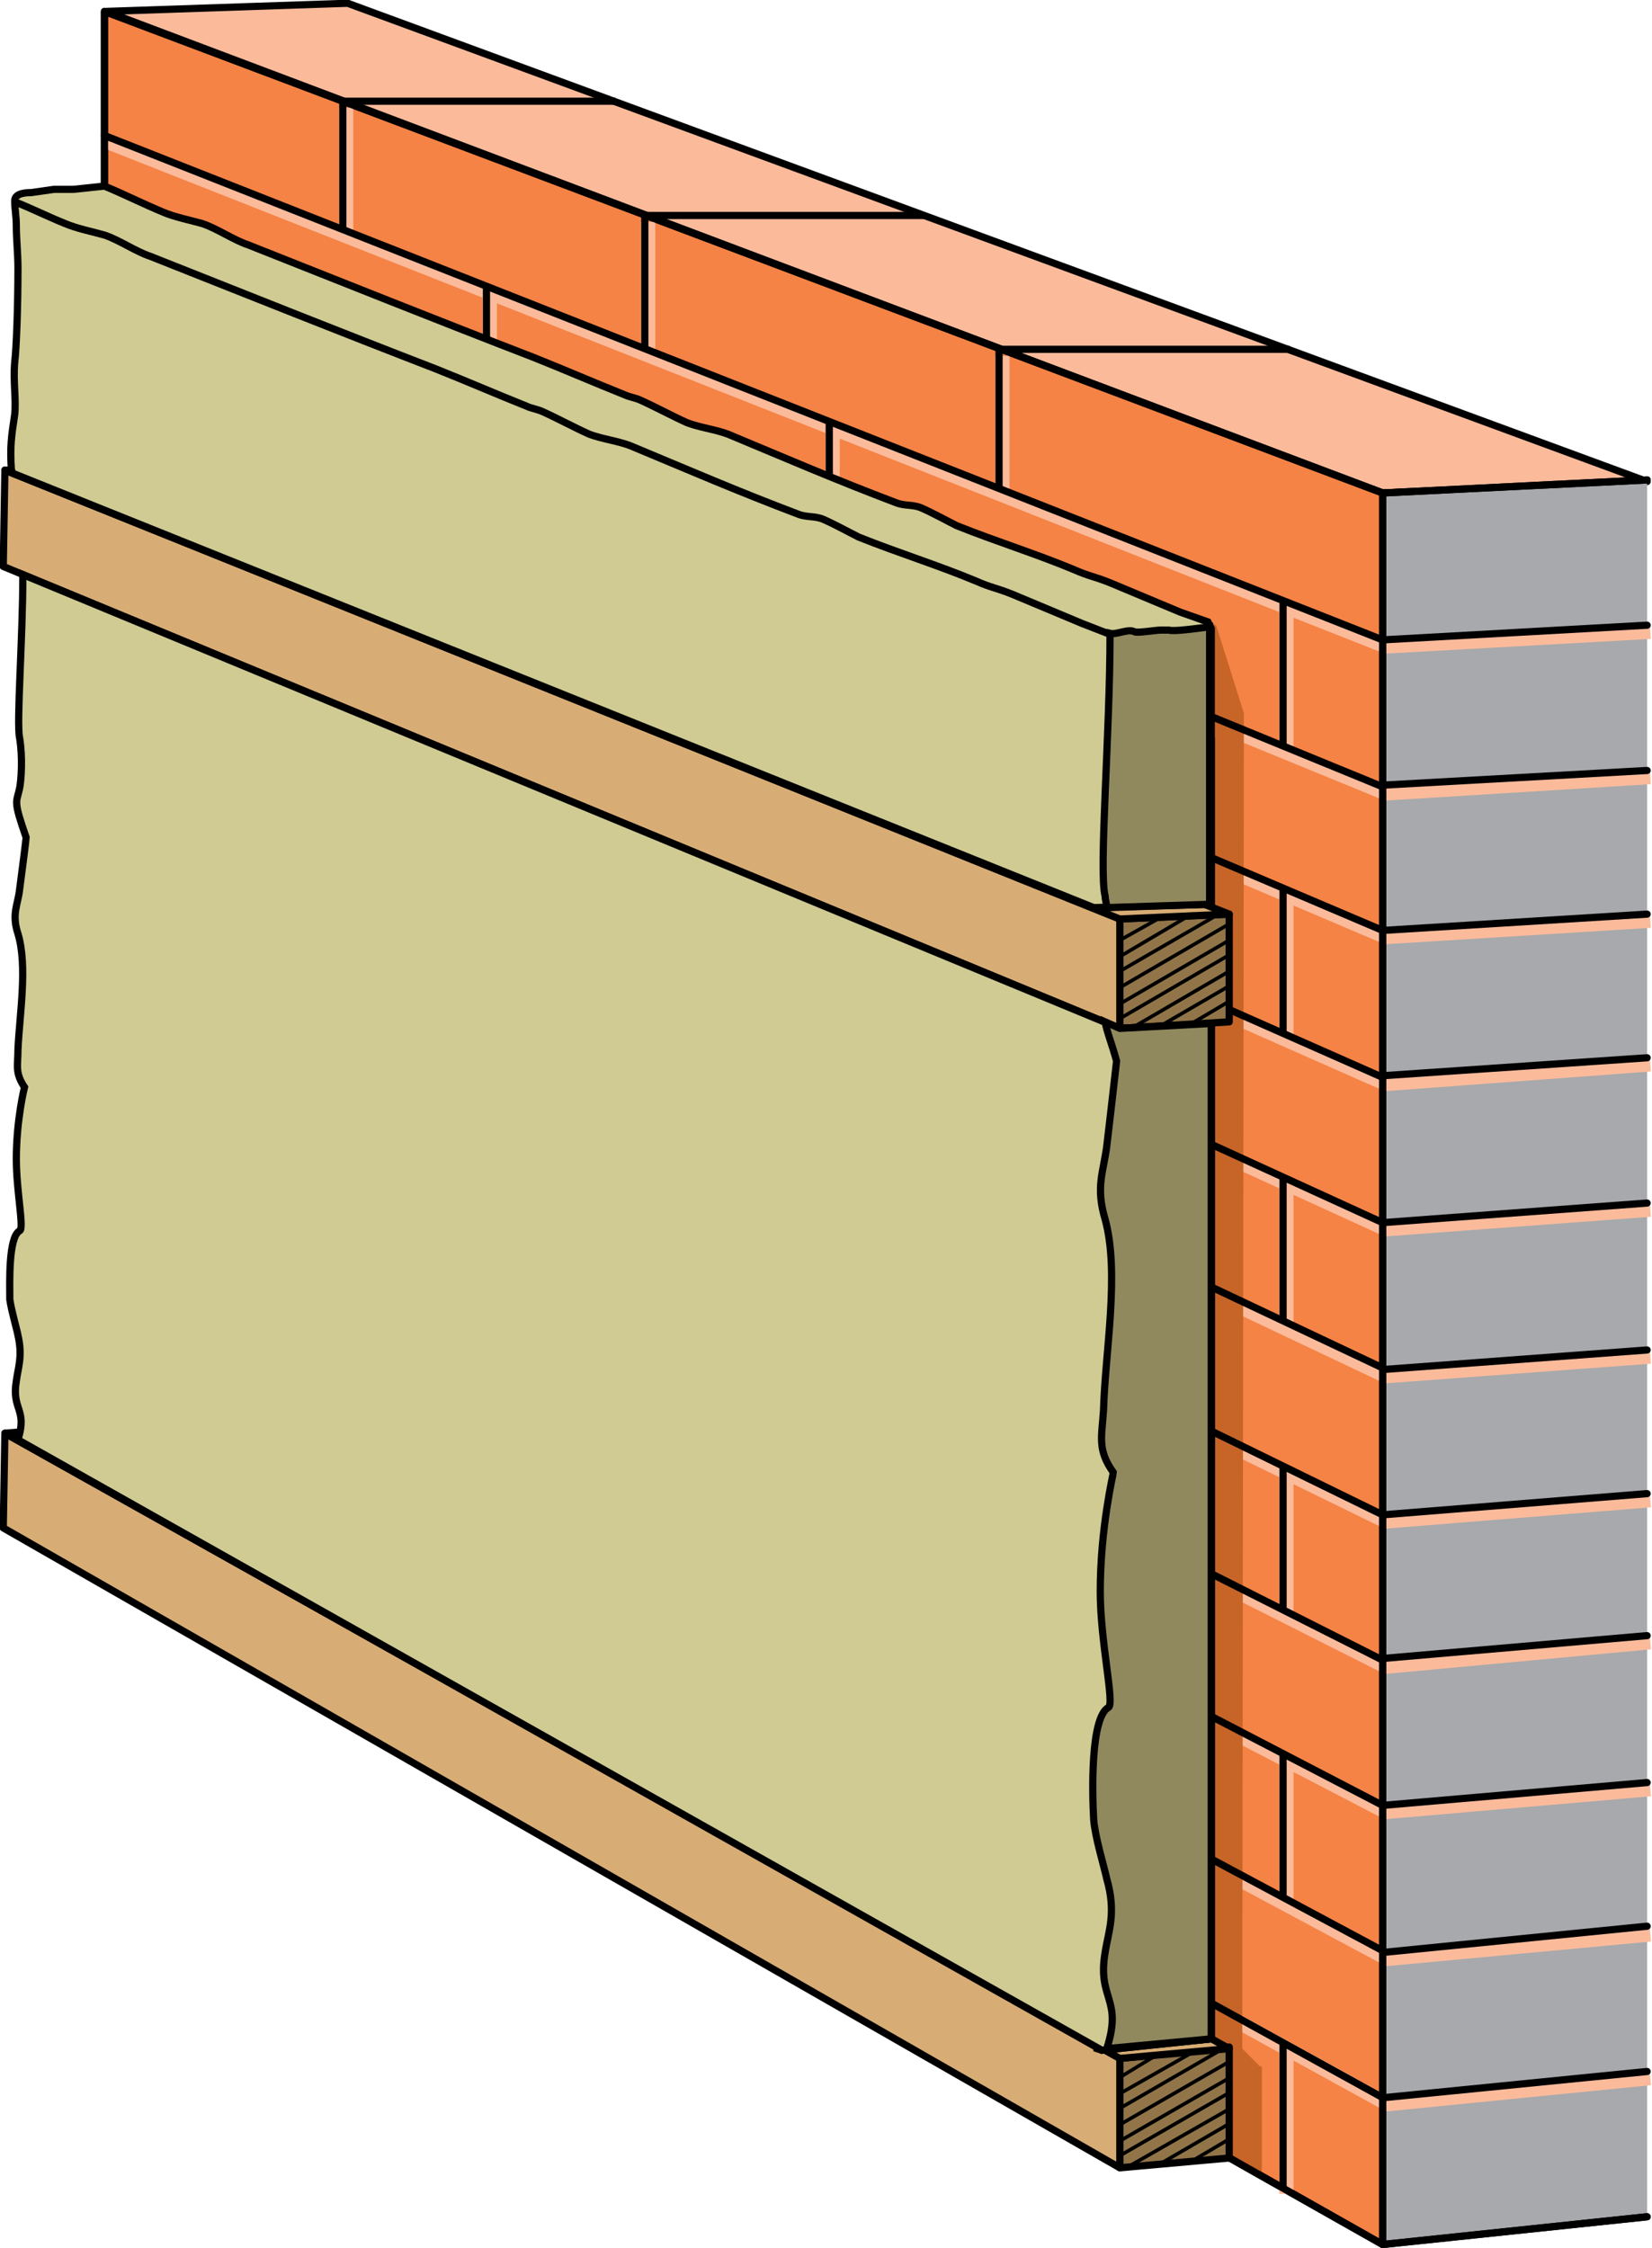
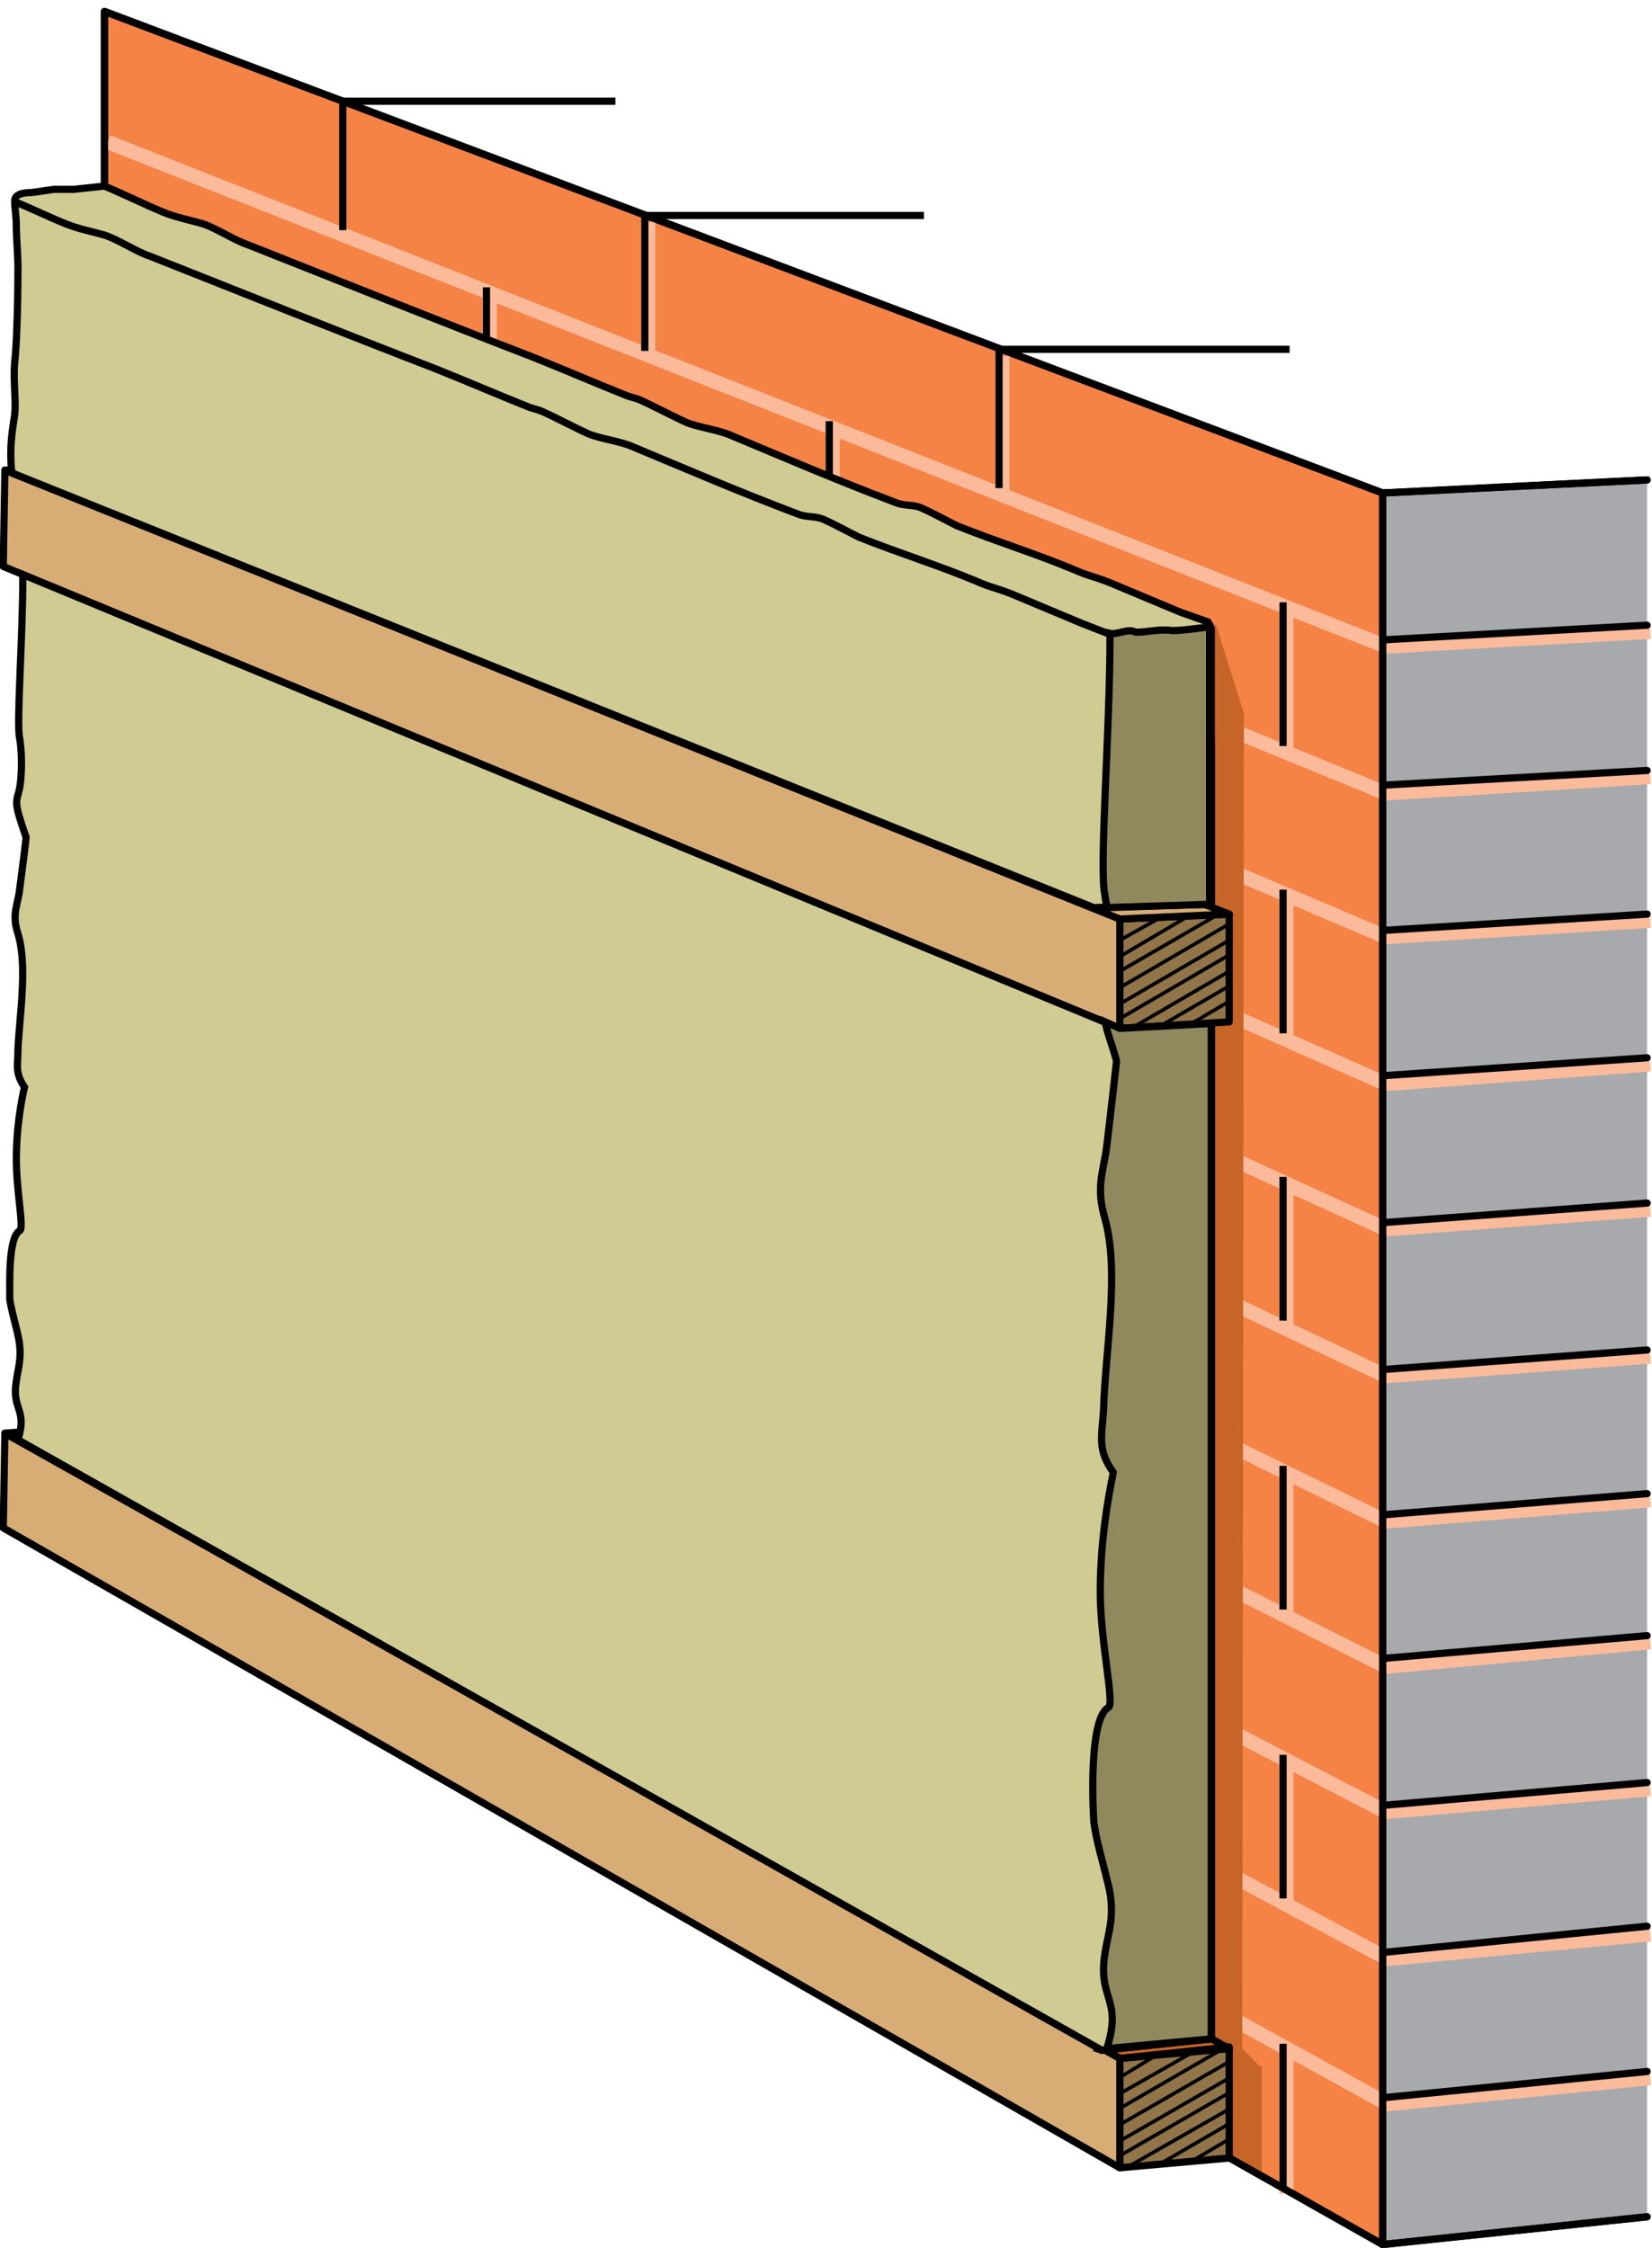
<svg xmlns="http://www.w3.org/2000/svg" xmlns:xlink="http://www.w3.org/1999/xlink" version="1.1" x="0px" y="0px" width="101.2px" height="137.7px" viewBox="0 0 101.2 137.7" style="enable-background:new 0 0 101.2 137.7;" xml:space="preserve">
  <style type="text/css">
	.st0{fill:#FBBB9B;}
	
		.st1{clip-path:url(#SVGID_2_);fill:none;stroke:#000000;stroke-width:0.441;stroke-linecap:round;stroke-linejoin:round;stroke-miterlimit:22.926;}
	.st2{fill:#A7A9AC;}
	
		.st3{clip-path:url(#SVGID_4_);fill:none;stroke:#000000;stroke-width:0.441;stroke-linecap:round;stroke-linejoin:round;stroke-miterlimit:22.926;}
	.st4{fill:#F58345;}
	
		.st5{clip-path:url(#SVGID_6_);fill:none;stroke:#000000;stroke-width:0.441;stroke-linecap:round;stroke-linejoin:round;stroke-miterlimit:22.926;}
	.st6{clip-path:url(#SVGID_6_);fill:none;stroke:#FBBB9B;stroke-width:0.881;stroke-linejoin:round;stroke-miterlimit:22.926;}
	.st7{fill:none;stroke:#FBBB9B;stroke-width:0.881;stroke-linejoin:round;stroke-miterlimit:22.926;}
	.st8{clip-path:url(#SVGID_8_);fill:none;stroke:#FBBB9B;stroke-width:0.881;stroke-linejoin:round;stroke-miterlimit:22.926;}
	.st9{fill-rule:evenodd;clip-rule:evenodd;fill:#C76528;}
	.st10{fill:none;stroke:#000000;stroke-width:0.441;stroke-linecap:round;stroke-linejoin:round;stroke-miterlimit:22.926;}
	.st11{fill:none;stroke:#000000;stroke-width:0.441;stroke-miterlimit:22.926;}
	
		.st12{clip-path:url(#SVGID_10_);fill:none;stroke:#000000;stroke-width:0.441;stroke-linecap:round;stroke-linejoin:round;stroke-miterlimit:22.926;}
	.st13{fill-rule:evenodd;clip-rule:evenodd;fill:#917549;}
	.st14{fill:none;stroke:#000000;stroke-width:0.22;stroke-linecap:round;stroke-linejoin:round;stroke-miterlimit:22.926;}
	.st15{fill:#D8AD75;}
	
		.st16{clip-path:url(#SVGID_12_);fill:none;stroke:#000000;stroke-width:0.441;stroke-linecap:round;stroke-linejoin:round;stroke-miterlimit:22.926;}
	
		.st17{clip-path:url(#SVGID_14_);fill:none;stroke:#000000;stroke-width:0.441;stroke-linecap:round;stroke-linejoin:round;stroke-miterlimit:22.926;}
	.st18{clip-path:url(#SVGID_14_);fill-rule:evenodd;clip-rule:evenodd;fill:#C3BD7B;}
	.st19{clip-path:url(#SVGID_14_);fill:none;stroke:#000000;stroke-width:0.441;stroke-miterlimit:22.926;}
	.st20{clip-path:url(#SVGID_14_);fill-rule:evenodd;clip-rule:evenodd;fill:#917549;}
	.st21{clip-path:url(#SVGID_14_);fill-rule:evenodd;clip-rule:evenodd;fill:#D8AD75;}
	
		.st22{clip-path:url(#SVGID_14_);fill:none;stroke:#000000;stroke-width:0.22;stroke-linecap:round;stroke-linejoin:round;stroke-miterlimit:22.926;}
	.st23{clip-path:url(#SVGID_14_);fill-rule:evenodd;clip-rule:evenodd;fill:#CFCB93;}
	.st24{clip-path:url(#SVGID_14_);fill-rule:evenodd;clip-rule:evenodd;fill:#91895E;}
	
		.st25{clip-path:url(#SVGID_16_);fill:none;stroke:#000000;stroke-width:0.441;stroke-linecap:round;stroke-linejoin:round;stroke-miterlimit:22.926;}
	
		.st26{clip-path:url(#SVGID_18_);fill:none;stroke:#000000;stroke-width:0.441;stroke-linecap:round;stroke-linejoin:round;stroke-miterlimit:22.926;}
	
		.st27{clip-path:url(#SVGID_20_);fill:none;stroke:#000000;stroke-width:0.441;stroke-linecap:round;stroke-linejoin:round;stroke-miterlimit:22.926;}
	.st28{clip-path:url(#SVGID_20_);fill:none;stroke:#FBBB9B;stroke-width:0.881;stroke-linejoin:round;stroke-miterlimit:22.926;}
	.st29{clip-path:url(#SVGID_22_);fill:none;stroke:#FBBB9B;stroke-width:0.881;stroke-linejoin:round;stroke-miterlimit:22.926;}
	
		.st30{clip-path:url(#SVGID_24_);fill:none;stroke:#000000;stroke-width:0.441;stroke-linecap:round;stroke-linejoin:round;stroke-miterlimit:22.926;}
	
		.st31{clip-path:url(#SVGID_26_);fill:none;stroke:#000000;stroke-width:0.441;stroke-linecap:round;stroke-linejoin:round;stroke-miterlimit:22.926;}
	
		.st32{clip-path:url(#SVGID_28_);fill:none;stroke:#000000;stroke-width:0.441;stroke-linecap:round;stroke-linejoin:round;stroke-miterlimit:22.926;}
	.st33{clip-path:url(#SVGID_28_);fill-rule:evenodd;clip-rule:evenodd;fill:#C3BD7B;}
	.st34{clip-path:url(#SVGID_28_);fill:none;stroke:#000000;stroke-width:0.441;stroke-miterlimit:22.926;}
	.st35{clip-path:url(#SVGID_28_);fill-rule:evenodd;clip-rule:evenodd;fill:#917549;}
	.st36{clip-path:url(#SVGID_28_);fill-rule:evenodd;clip-rule:evenodd;fill:#D8AD75;}
	
		.st37{clip-path:url(#SVGID_28_);fill:none;stroke:#000000;stroke-width:0.22;stroke-linecap:round;stroke-linejoin:round;stroke-miterlimit:22.926;}
	.st38{clip-path:url(#SVGID_28_);fill-rule:evenodd;clip-rule:evenodd;fill:#CFCB93;}
	.st39{clip-path:url(#SVGID_28_);fill-rule:evenodd;clip-rule:evenodd;fill:#91895E;}
</style>
  <defs>
</defs>
-   <polygon class="st0" points="6.5,0.7 84.7,30.2 100.9,29.5 21.3,0.2 " />
  <g>
    <defs>
-       <rect id="SVGID_1_" x="0" y="0" width="101.2" height="137.7" />
-     </defs>
+       </defs>
    <clipPath id="SVGID_2_">
      <use xlink:href="#SVGID_1_" style="overflow:visible;" />
    </clipPath>
    <polyline class="st1" points="100.9,29.5 84.7,30.2 6.5,0.7 21.3,0.2 100.9,29.5  " />
  </g>
  <polygon class="st2" points="84.7,30.2 84.7,137.5 100.9,135.8 100.9,29.4 " />
  <g>
    <defs>
      <rect id="SVGID_3_" x="0" y="0" width="101.2" height="137.7" />
    </defs>
    <clipPath id="SVGID_4_">
      <use xlink:href="#SVGID_3_" style="overflow:visible;" />
    </clipPath>
    <polyline class="st3" points="100.9,135.8 84.7,137.5 84.7,30.2 100.9,29.4  " />
  </g>
  <polygon class="st4" points="6.4,93.2 84.7,137.5 84.7,30.2 6.4,0.7 " />
  <g>
    <defs>
      <rect id="SVGID_5_" x="0" y="0" width="101.2" height="137.7" />
    </defs>
    <clipPath id="SVGID_6_">
      <use xlink:href="#SVGID_5_" style="overflow:visible;" />
    </clipPath>
    <polygon class="st5" points="84.7,30.2 6.4,0.7 6.4,93.2 84.7,137.5  " />
    <polyline class="st6" points="6.6,85.7 85,128.9 101.1,127.3  " />
    <polyline class="st6" points="6.6,78 85,120 101.1,118.5  " />
    <polyline class="st6" points="6.6,70.3 84.9,111 101.1,109.6  " />
    <polyline class="st6" points="6.6,62.6 84.9,102.1 101.1,100.6  " />
    <polyline class="st6" points="6.6,47.2 84.9,84.3 101.1,83.1  " />
    <polyline class="st6" points="6.6,39.5 84.9,75.3 101.1,74.1  " />
    <polyline class="st6" points="6.6,24.1 84.9,57.4 101.1,56.4  " />
    <polyline class="st6" points="6.6,8.7 84.9,39.6 101.1,38.7  " />
    <polyline class="st6" points="6.6,16.5 84.9,48.6 101.1,47.6  " />
    <polyline class="st6" points="6.6,31.8 84.9,66.4 101.1,65.2  " />
  </g>
  <line class="st7" x1="78.8" y1="37.3" x2="78.8" y2="46.1" />
  <line class="st7" x1="51" y1="26.2" x2="51" y2="34.7" />
  <line class="st7" x1="30" y1="18" x2="30" y2="26.1" />
  <line class="st7" x1="78.8" y1="54.9" x2="78.8" y2="63.7" />
  <line class="st7" x1="78.8" y1="72.6" x2="78.8" y2="81.4" />
  <line class="st7" x1="78.8" y1="90.2" x2="78.8" y2="99" />
  <line class="st7" x1="78.8" y1="107.9" x2="78.8" y2="116.7" />
  <line class="st7" x1="61.4" y1="21.8" x2="61.4" y2="30.3" />
  <line class="st7" x1="39.7" y1="13.6" x2="39.7" y2="21.9" />
  <line class="st7" x1="78.8" y1="125.6" x2="78.8" y2="134.4" />
-   <line class="st7" x1="21.2" y1="6.6" x2="21.2" y2="14.5" />
  <g>
    <defs>
      <rect id="SVGID_7_" x="0" y="0" width="101.2" height="137.7" />
    </defs>
    <clipPath id="SVGID_8_">
      <use xlink:href="#SVGID_7_" style="overflow:visible;" />
    </clipPath>
    <polyline class="st8" points="101.1,91.9 84.9,93.2 6.6,54.9  " />
  </g>
  <polygon class="st9" points="6.4,12.6 6.4,93.2 77.3,133.3 77.3,126.6 77.3,126.6 77.2,126.6 76.1,125.5 76.2,43.7 74.5,38.3   8.1,12.6 " />
-   <path class="st10" d="M84.7,128.5L6.4,85.3 M84.7,119.5L6.4,77.6 M84.7,110.6L6.4,69.9 M84.7,101.7L6.4,62.2 M84.7,92.8L6.4,54.5   M84.7,83.8l-78.3-37 M84.7,74.9L6.4,39.1 M84.7,57L6.4,23.7 M84.7,39.2L6.4,8.3 M84.7,48.2L6.4,16.1 M84.7,66L6.4,31.4" />
  <line class="st11" x1="61.2" y1="21.4" x2="61.2" y2="29.9" />
  <line class="st11" x1="39.5" y1="13.2" x2="39.5" y2="21.5" />
  <line class="st11" x1="78.6" y1="36.9" x2="78.6" y2="45.7" />
  <line class="st11" x1="50.8" y1="25.8" x2="50.8" y2="34.3" />
  <line class="st11" x1="29.8" y1="17.6" x2="29.8" y2="25.7" />
  <line class="st11" x1="78.6" y1="54.5" x2="78.6" y2="63.3" />
  <line class="st11" x1="78.6" y1="72.1" x2="78.6" y2="80.9" />
  <line class="st11" x1="78.6" y1="89.8" x2="78.6" y2="98.6" />
  <line class="st11" x1="78.6" y1="107.5" x2="78.6" y2="116.3" />
  <line class="st11" x1="61.2" y1="21.4" x2="79" y2="21.4" />
  <line class="st11" x1="39.5" y1="13.2" x2="56.6" y2="13.2" />
  <line class="st11" x1="78.6" y1="125.2" x2="78.6" y2="134" />
  <line class="st11" x1="21" y1="6.2" x2="21" y2="14.1" />
  <line class="st11" x1="21" y1="6.2" x2="37.7" y2="6.2" />
  <line class="st10" x1="84.7" y1="57" x2="100.9" y2="56" />
  <line class="st10" x1="84.7" y1="74.9" x2="100.9" y2="73.7" />
  <line class="st10" x1="84.7" y1="83.9" x2="100.9" y2="82.7" />
  <line class="st10" x1="84.7" y1="101.6" x2="100.9" y2="100.2" />
  <line class="st10" x1="84.8" y1="119.6" x2="100.9" y2="118" />
  <line class="st10" x1="84.8" y1="128.5" x2="100.9" y2="126.9" />
  <line class="st10" x1="84.7" y1="110.6" x2="100.9" y2="109.2" />
  <line class="st10" x1="84.7" y1="39.2" x2="100.9" y2="38.3" />
  <line class="st10" x1="84.7" y1="48.1" x2="100.9" y2="47.2" />
  <line class="st10" x1="84.7" y1="65.9" x2="100.9" y2="64.8" />
  <line class="st10" x1="84.7" y1="92.8" x2="100.9" y2="91.5" />
  <g>
    <defs>
      <rect id="SVGID_9_" x="0" y="0" width="101.2" height="137.7" />
    </defs>
    <clipPath id="SVGID_10_">
      <use xlink:href="#SVGID_9_" style="overflow:visible;" />
    </clipPath>
    <polyline class="st12" points="100.9,135.8 84.7,137.5 84.7,30.2 100.9,29.4  " />
    <polygon class="st12" points="84.7,30.2 6.4,0.7 6.4,93.2 84.7,137.5  " />
  </g>
  <polygon class="st13" points="75.3,125.4 75.3,132.2 68.6,132.8 68.6,126.1 " />
  <polygon class="st10" points="75.3,125.4 75.3,132.2 68.6,132.8 68.6,126.1 " />
  <path class="st14" d="M68.7,127.2l2.3-1.4 M68.7,128.2l4.4-2.5 M68.7,129.1l6.4-3.7 M68.7,130.1l6.6-3.8 M68.7,131.1l6.6-3.8   M68.7,132l6.6-3.8 M69,132.8l6.3-3.6 M71,132.6l4.3-2.5 M73,132.4l2.2-1.3" />
  <polygon class="st15" points="0.2,93.6 68.6,132.8 68.6,126.1 0.3,87.8 " />
  <g>
    <defs>
      <rect id="SVGID_11_" x="0" y="0" width="101.2" height="137.7" />
    </defs>
    <clipPath id="SVGID_12_">
      <use xlink:href="#SVGID_11_" style="overflow:visible;" />
    </clipPath>
    <polygon class="st16" points="0.2,93.6 0.3,87.8 68.6,126.1 68.6,132.8  " />
  </g>
-   <polygon class="st15" points="0.3,87.8 68.6,126.1 75.3,125.5 6.4,87.3 " />
  <g>
    <defs>
      <rect id="SVGID_13_" x="0" y="0" width="101.2" height="137.7" />
    </defs>
    <clipPath id="SVGID_14_">
      <use xlink:href="#SVGID_13_" style="overflow:visible;" />
    </clipPath>
    <polygon class="st17" points="6.4,87.3 0.3,87.8 68.6,126.1 75.3,125.5  " />
    <path class="st18" d="M67.3,45.1l0.2,0.1l6.7,0.2l0,79.5l-6.7,0.7l-0.3-0.1c0-1.5-0.3-2.9-0.4-4.3c-0.1-1.3,0.1-2.6,0-3.6   c-0.3-2-0.4-2.8,0.3-6.8c0.5-3-0.4-13.4-0.1-14.8c0.3-1.3,0.1-2.9,0-3.5c-0.2-1-0.3-0.8,0.4-3.3c0,0-0.2-1.8-0.4-3.5   c-0.1-1-0.5-1.7-0.1-3c0.6-2.2,0-5.4,0-7.9c0-1.1-0.2-1.6,0.4-2.6c0,0-0.5-2.3-0.5-4.9c0-2.1,0.5-4.7,0.3-4.8   c-0.7-0.4-0.6-3.5-0.6-4.6c0-0.8,0.3-1.9,0.5-2.5c0.3-1.4,0.1-2.2-0.1-3.1C66.7,50.7,67.3,47.4,67.3,45.1" />
    <path class="st19" d="M67.3,45.1l0.2,0.1l6.7,0.2l0,79.5l-6.7,0.7l-0.3-0.1c0-1.5-0.3-2.9-0.4-4.3c-0.1-1.3,0.1-2.6,0-3.6   c-0.3-2-0.4-2.8,0.3-6.8c0.5-3-0.4-13.4-0.1-14.8c0.3-1.3,0.1-2.9,0-3.5c-0.2-1-0.3-0.8,0.4-3.3c0,0-0.2-1.8-0.4-3.5   c-0.1-1-0.5-1.7-0.1-3c0.6-2.2,0-5.4,0-7.9c0-1.1-0.2-1.6,0.4-2.6c0,0-0.5-2.3-0.5-4.9c0-2.1,0.5-4.7,0.3-4.8   c-0.7-0.4-0.6-3.5-0.6-4.6c0-0.8,0.3-1.9,0.5-2.5c0.3-1.4,0.1-2.2-0.1-3.1C66.7,50.7,67.3,47.4,67.3,45.1z" />
    <polygon class="st20" points="75.3,56 75.3,62.6 68.6,63 68.6,56.3  " />
    <polygon class="st17" points="75.3,56 75.3,62.6 68.6,63 68.6,56.3  " />
    <polygon class="st21" points="0.2,34.7 0.3,28.8 68.6,56.3 68.6,63  " />
    <polygon class="st17" points="0.2,34.7 0.3,28.8 68.6,56.3 68.6,63  " />
    <polygon class="st21" points="6.2,28.8 0.3,28.8 68.6,56.3 75.3,56  " />
    <polygon class="st17" points="6.2,28.8 0.3,28.8 68.6,56.3 75.3,56  " />
    <path class="st22" d="M68.6,57.6l2.5-1.4 M68.6,58.6L73,56 M68.6,59.5l6.4-3.7 M68.6,60.5l6.7-3.9 M68.6,61.5l6.7-3.9 M68.6,62.4   l6.7-3.9 M69.3,63l6-3.5 M71,62.9l4.3-2.5 M73,62.7l2.2-1.3" />
    <path class="st23" d="M0.8,29l-0.1-0.2c-0.1-1.4,0-2.1,0.2-3.4c0.1-0.9-0.1-2,0-3.2c0.1-0.8,0.2-3.3,0.2-5.8c0-0.8-0.1-1.8-0.1-2.5   c0-0.7-0.1-1.1-0.1-1.6c0-0.5,0.8-0.5,1-0.5l1.4-0.2l1.2,0l1.9-0.2c1.2,0.5,2.4,1.1,3.6,1.6c0.7,0.3,1.7,0.5,2.4,0.7   c0.9,0.3,1.9,1,2.8,1.3c5.8,2.3,11.8,4.7,17.5,6.9c2,0.8,3.6,1.5,5.6,2.3c0.2,0.1,0.7,0.2,0.9,0.3c0.9,0.4,2,1,2.9,1.4   c0.8,0.3,1.7,0.4,2.5,0.7c3.6,1.5,6.6,2.8,10.3,4.2c0.5,0.2,1,0.1,1.5,0.3c0.7,0.3,1.6,0.8,2.2,1.1c2.5,1,4.8,1.7,7.2,2.7   c0.9,0.4,1.2,0.4,2.2,0.8l4.3,1.8l1.7,0.6l0.2,0.4l0,17L74,55.4l-7,0.2L0.8,29z M1.1,88.2c0.6-1.9-0.4-1.8-0.1-3.6   c0.1-0.8,0.4-1.5,0.1-2.8c-0.1-0.5-0.4-1.5-0.5-2.2c0-1-0.1-3.8,0.6-4.2C1.5,75.3,1,73,1,71c0-2.4,0.5-4.4,0.5-4.4   c-0.6-0.9-0.4-1.3-0.4-2.3c0.1-2.2,0.6-5.1,0-7.1c-0.4-1.2,0-1.8,0.1-2.7c0.2-1.5,0.4-3.1,0.4-3.2c-0.8-2.3-0.6-2.1-0.4-3   c0.1-0.5,0.2-1.9,0-3.1c-0.2-0.9,0.2-6.1,0.2-10L68.6,63l5.6-0.3l0,62.2l-6.7,0.7L1.1,88.2z" />
    <path class="st19" d="M0.8,29l-0.1-0.2c-0.1-1.4,0-2.1,0.2-3.4c0.1-0.9-0.1-2,0-3.2c0.1-0.8,0.2-3.3,0.2-5.8c0-0.8-0.1-1.8-0.1-2.5   c0-0.7-0.1-1.1-0.1-1.6c0-0.5,0.8-0.5,1-0.5l1.4-0.2l1.2,0l1.9-0.2c1.2,0.5,2.4,1.1,3.6,1.6c0.7,0.3,1.7,0.5,2.4,0.7   c0.9,0.3,1.9,1,2.8,1.3c5.8,2.3,11.8,4.7,17.5,6.9c2,0.8,3.6,1.5,5.6,2.3c0.2,0.1,0.7,0.2,0.9,0.3c0.9,0.4,2,1,2.9,1.4   c0.8,0.3,1.7,0.4,2.5,0.7c3.6,1.5,6.6,2.8,10.3,4.2c0.5,0.2,1,0.1,1.5,0.3c0.7,0.3,1.6,0.8,2.2,1.1c2.5,1,4.8,1.7,7.2,2.7   c0.9,0.4,1.2,0.4,2.2,0.8l4.3,1.8l1.7,0.6l0.2,0.4l0,17L74,55.4l-7,0.2L0.8,29z M1.1,88.2c0.6-1.9-0.4-1.8-0.1-3.6   c0.1-0.8,0.4-1.5,0.1-2.8c-0.1-0.5-0.4-1.5-0.5-2.2c0-1-0.1-3.8,0.6-4.2C1.5,75.3,1,73,1,71c0-2.4,0.5-4.4,0.5-4.4   c-0.6-0.9-0.4-1.3-0.4-2.3c0.1-2.2,0.6-5.1,0-7.1c-0.4-1.2,0-1.8,0.1-2.7c0.2-1.5,0.4-3.1,0.4-3.2c-0.8-2.3-0.6-2.1-0.4-3   c0.1-0.5,0.2-1.9,0-3.1c-0.2-0.9,0.2-6.1,0.2-10L68.6,63l5.6-0.3l0,62.2l-6.7,0.7L1.1,88.2z" />
    <path class="st24" d="M67.8,55.6c0-0.2-0.1-0.5-0.1-0.7c-0.4-1.5,0.3-9.9,0.3-16.1c0.4,0.1,1.1-0.3,1.5-0.1   c0.1,0.1,1.3-0.1,1.6-0.1c0.2,0,0.3,0,0.5,0c0.3,0.1,1.7-0.1,2.5-0.2l0,0l0,17L74,55.4L67.8,55.6z M67.7,62.6l0.9,0.4l5.6-0.3   l0,62.2l-6.4,0.6v0c1-3.1-0.6-3-0.1-5.9c0.2-1.3,0.7-2.4,0.1-4.5c-0.2-0.9-0.7-2.5-0.8-3.6c-0.1-1.7-0.2-6.3,0.9-6.9   c0.4-0.2-0.5-4-0.5-7.1c0-3.9,0.8-7.2,0.8-7.3c-1-1.4-0.7-2.2-0.6-3.8c0.1-3.6,1-8.4,0.1-11.7c-0.6-2-0.1-2.9,0.1-4.5   c0.3-2.5,0.6-5.2,0.6-5.2C68.1,63.9,67.8,63.2,67.7,62.6" />
    <path class="st19" d="M67.8,55.6c0-0.2-0.1-0.5-0.1-0.7c-0.4-1.5,0.3-9.9,0.3-16.1c0.4,0.1,1.1-0.3,1.5-0.1   c0.1,0.1,1.3-0.1,1.6-0.1c0.2,0,0.3,0,0.5,0c0.3,0.1,1.7-0.1,2.5-0.2l0,0l0,17L74,55.4L67.8,55.6z M67.7,62.6l0.9,0.4l5.6-0.3   l0,62.2l-6.4,0.6v0c1-3.1-0.6-3-0.1-5.9c0.2-1.3,0.7-2.4,0.1-4.5c-0.2-0.9-0.7-2.5-0.8-3.6c-0.1-1.7-0.2-6.3,0.9-6.9   c0.4-0.2-0.5-4-0.5-7.1c0-3.9,0.8-7.2,0.8-7.3c-1-1.4-0.7-2.2-0.6-3.8c0.1-3.6,1-8.4,0.1-11.7c-0.6-2-0.1-2.9,0.1-4.5   c0.3-2.5,0.6-5.2,0.6-5.2C68.1,63.9,67.8,63.2,67.7,62.6z" />
    <path class="st19" d="M1,12.4c1,0.4,2,0.9,3,1.3c0.7,0.3,1.7,0.5,2.4,0.7c0.9,0.3,1.9,1,2.8,1.3c5.8,2.3,11.8,4.7,17.5,6.9   c2,0.8,3.6,1.5,5.6,2.3c0.2,0.1,0.7,0.2,0.9,0.3c0.9,0.4,2,1,2.9,1.4c0.8,0.3,1.7,0.4,2.5,0.7c3.6,1.5,6.6,2.8,10.3,4.2   c0.5,0.2,1,0.1,1.5,0.3c0.7,0.3,1.6,0.8,2.2,1.1c2.5,1,4.8,1.7,7.2,2.7c0.9,0.4,1.2,0.4,2.2,0.8l4.3,1.8l1.8,0.7" />
  </g>
</svg>